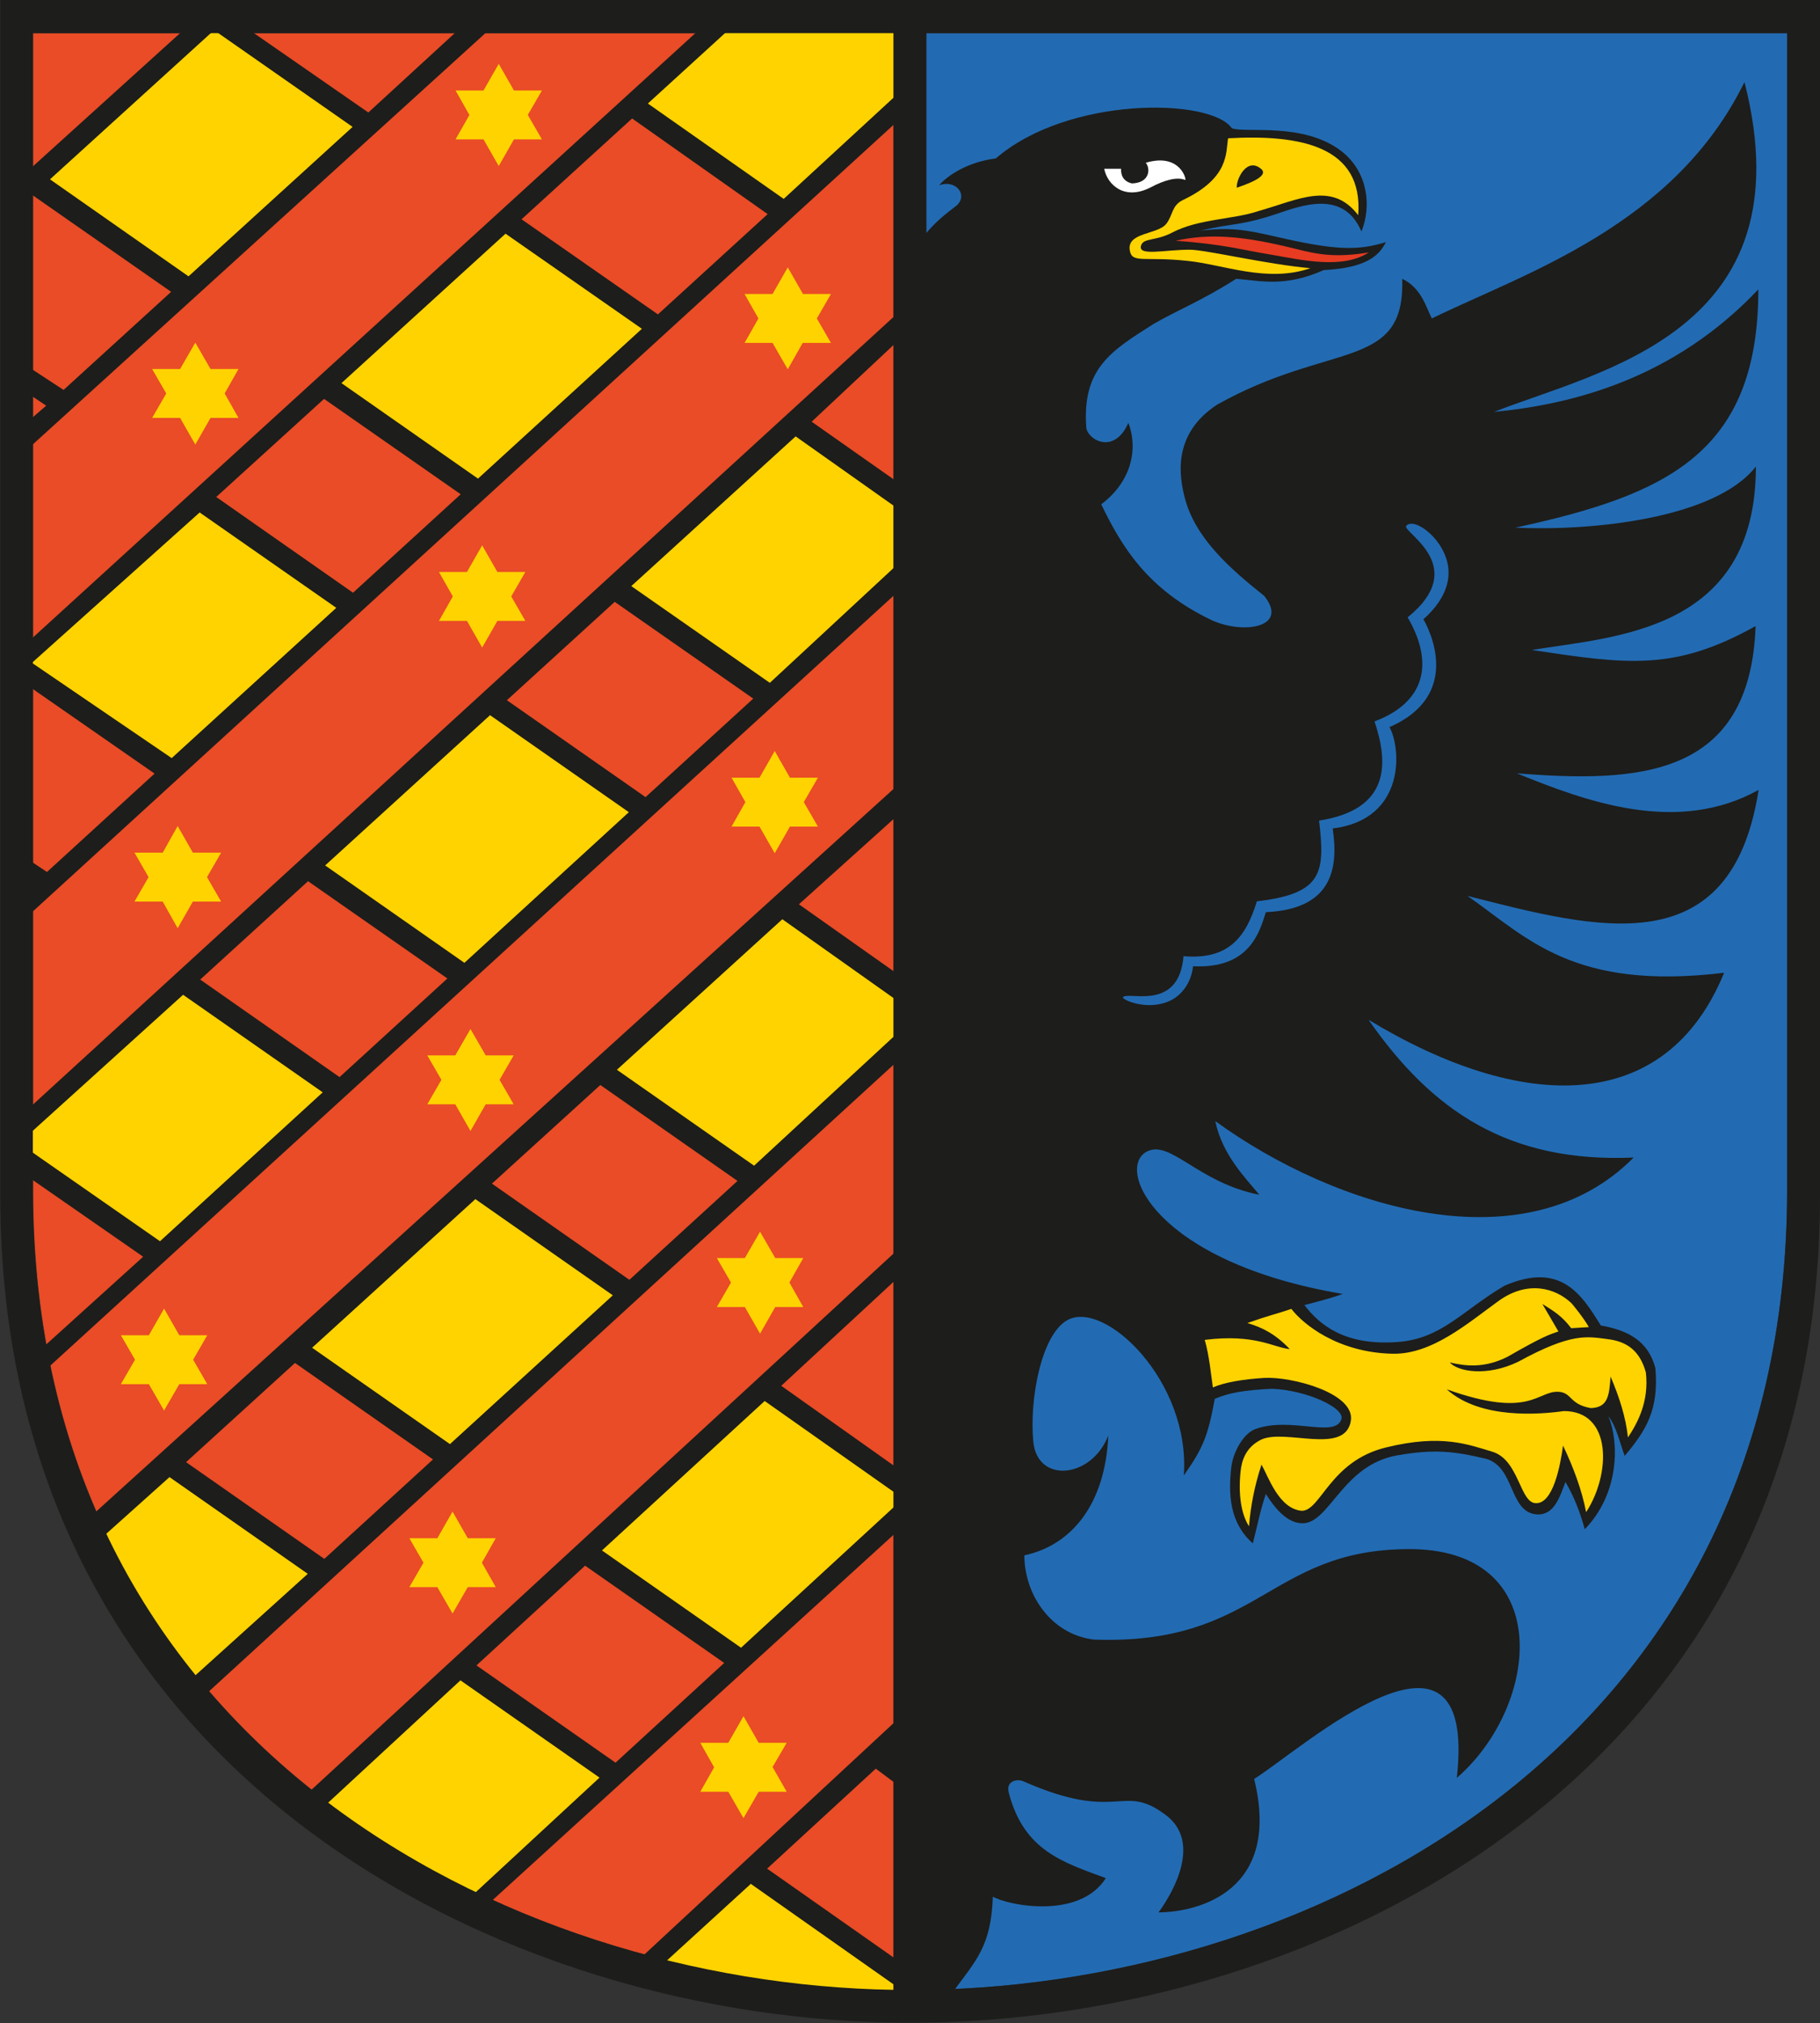
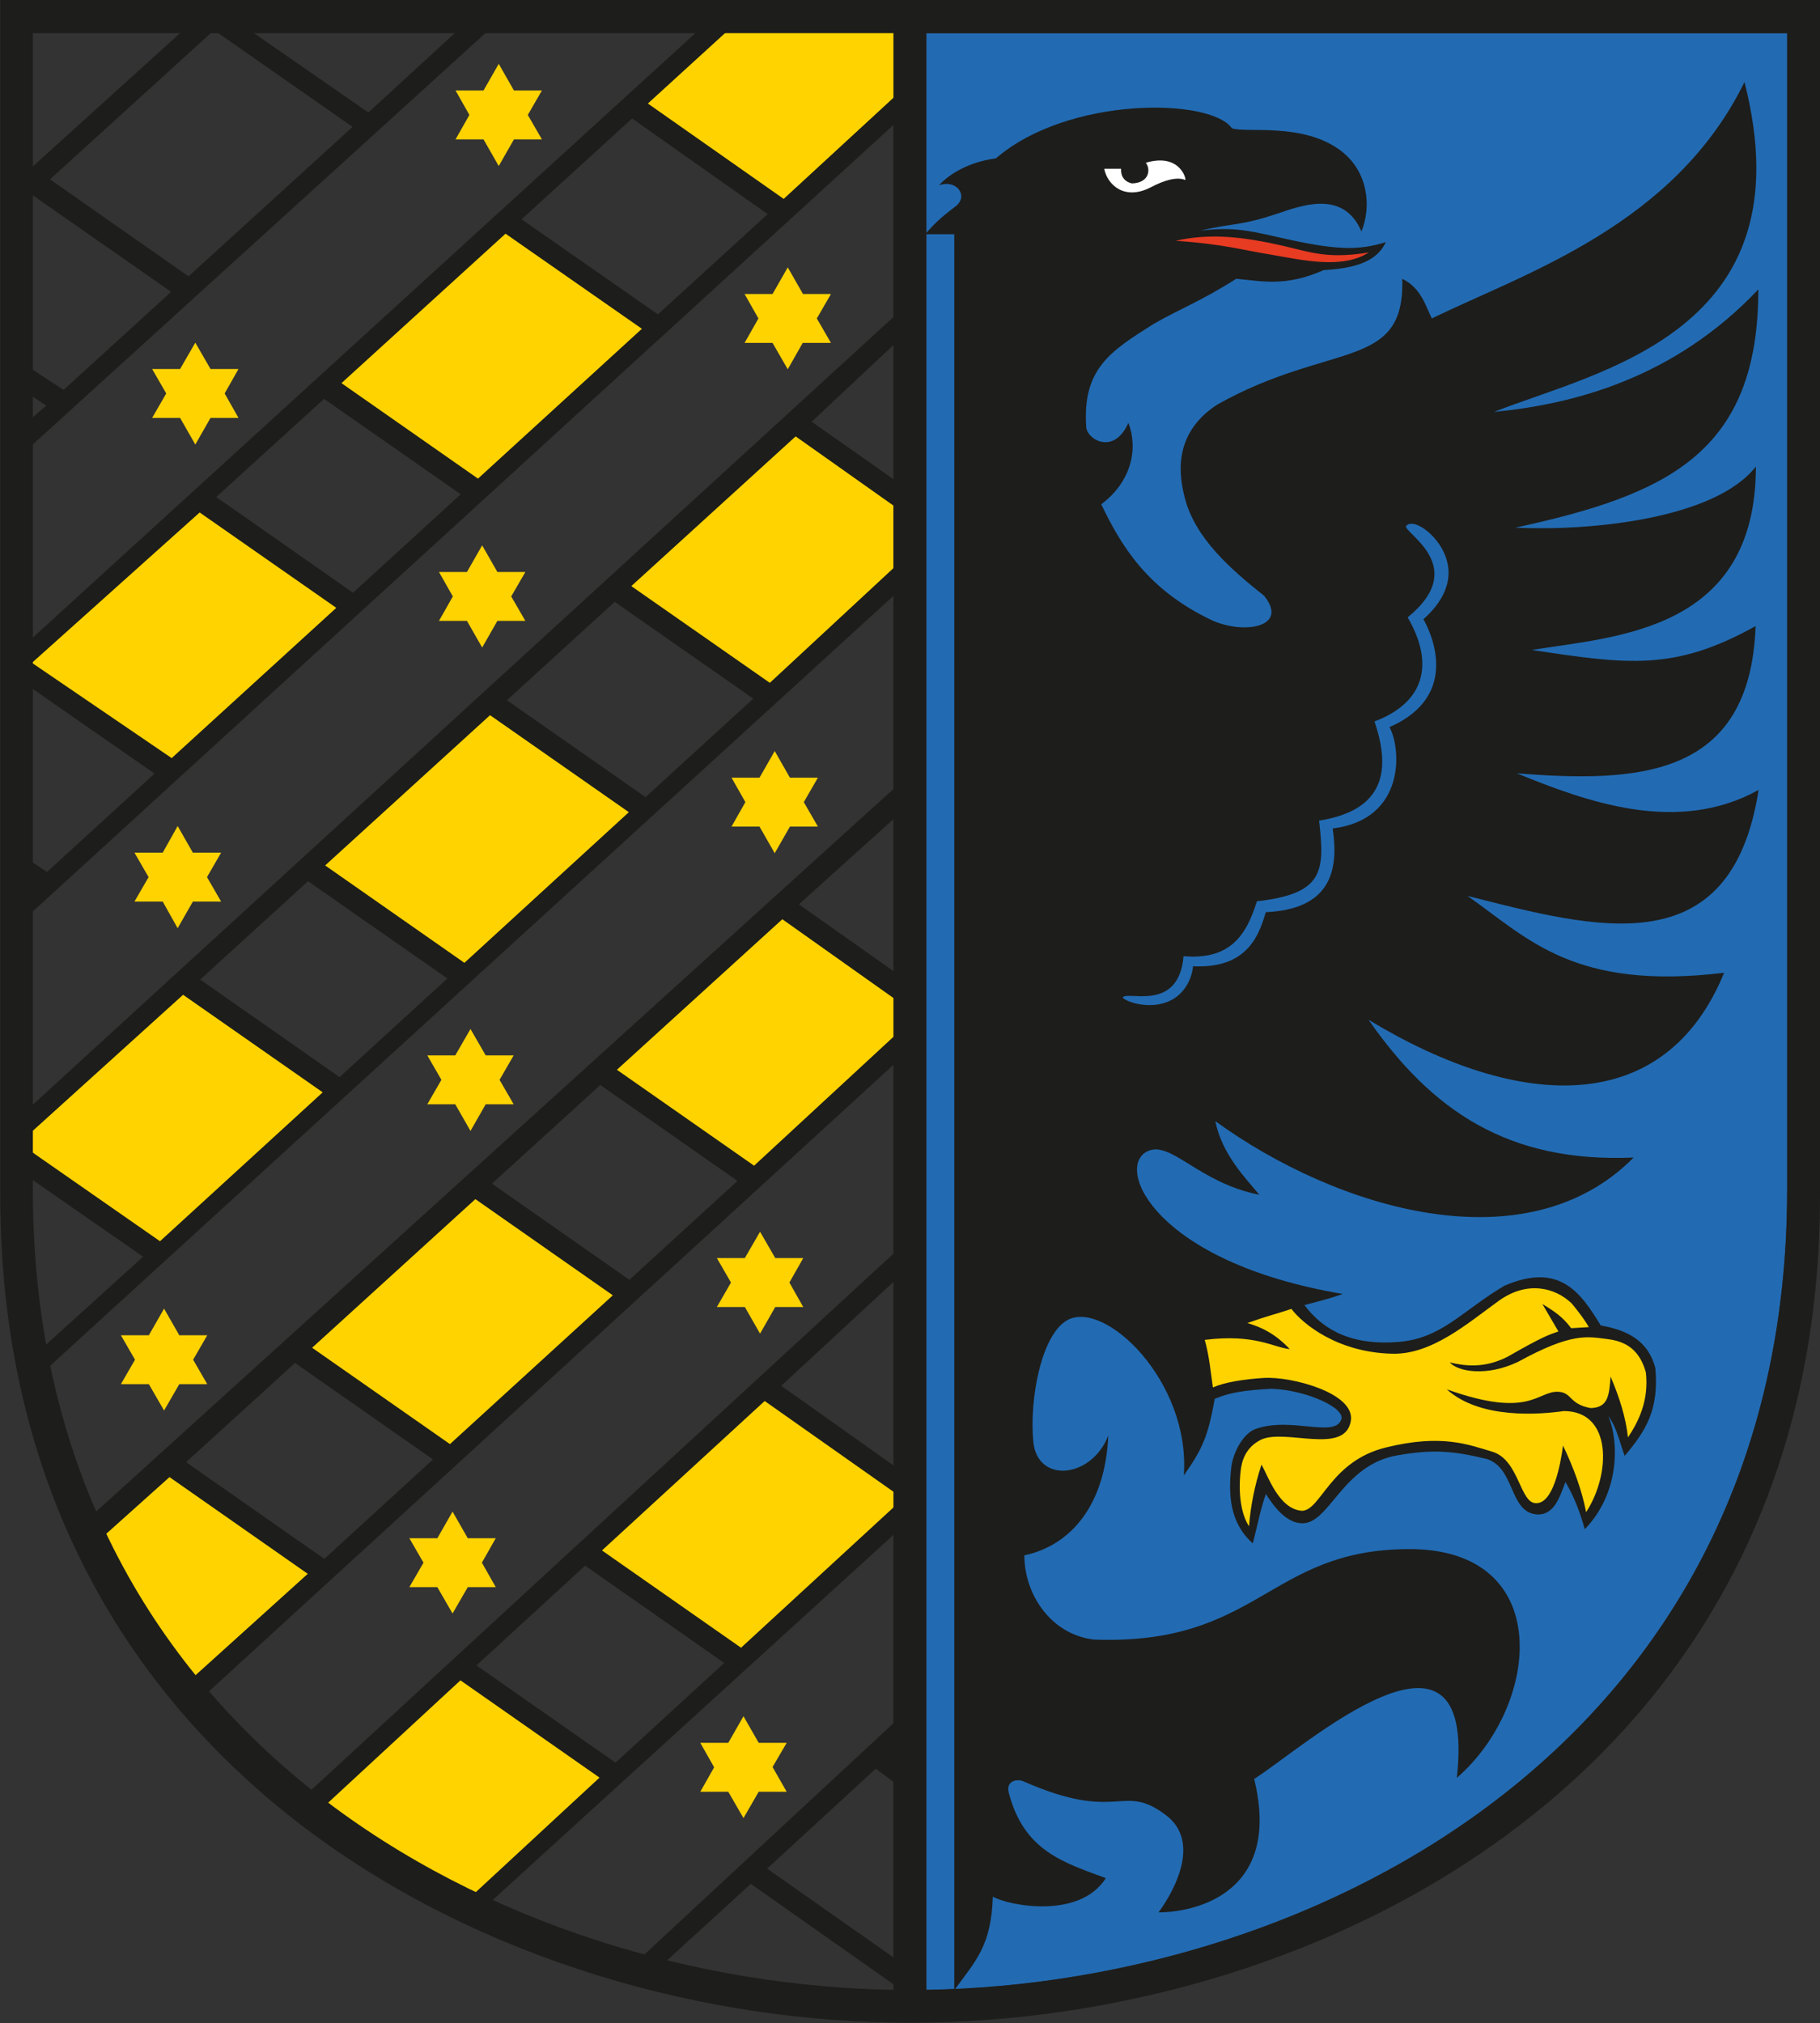
<svg xmlns="http://www.w3.org/2000/svg" id="Vrstva_2" viewBox="0 0 67 74.46">
  <rect x="0" y="0" width="67" height="74.46" fill="#333333" stroke="none" />
  <defs>
    <style>.cls-1{fill:#e94c26;}.cls-1,.cls-2,.cls-3,.cls-4,.cls-5,.cls-6{fill-rule:evenodd;}.cls-2{fill:#fff;}.cls-7{clip-path:url(#clippath-1);}.cls-3{fill:#1d1d1b;}.cls-8{clip-path:url(#clippath);}.cls-4{fill:#e73b22;}.cls-9{fill:none;}.cls-5{fill:#ffd300;}.cls-6{fill:#226bb3;}</style>
    <clipPath id="clippath">
      <rect class="cls-9" width="67" height="74.46" />
    </clipPath>
    <clipPath id="clippath-1">
      <rect class="cls-9" y="0" width="67" height="74.46" />
    </clipPath>
  </defs>
  <g id="Vrstva_1-2">
    <g id="Prostějov">
      <g class="cls-8">
        <g class="cls-7">
-           <path class="cls-1" d="m32.9,73.23c-14.26-.23-31.67-9.1-31.68-29.42V1.22s31.68,0,31.68,0v72.01Z" />
          <path class="cls-6" d="m34.1,1.22h31.69v42.59c-.01,20.33-17.35,29.2-31.69,29.42V1.22Z" />
-           <path class="cls-3" d="m34.06,8.62c.4-.47.69-.7,1.16-1.06.43-.39-.04-.97-.65-.74.32-.37,1.06-.86,2.09-.99,2.65-2.29,7.89-2.24,8.69-1.11.49.19,2.64-.24,4.04.85.96.75,1.11,2,.73,2.95-.61-1.42-1.95-1.05-2.94-.71-1.54.53-1.75.38-2.99.68,1.09-.13,1.65-.04,2.78.22,2.2.51,3.02.52,4.05.2-.25.5-.72.95-2.29,1.03-1.42.63-2.28.4-3.22.32-1.31.83-2.06,1.1-3.04,1.66-1.56.99-2.64,1.63-2.48,3.82.05.44,1.02,1.02,1.55-.18.36.94.13,2.15-1,3,.75,1.55,1.7,3.14,4.08,4.27,1.18.53,2.84.25,1.92-.9-1.23-.98-2.55-2.12-2.93-3.63-.18-.72-.49-2.31,1.2-3.41,4.17-2.34,6.92-1.23,6.81-4.63.71.34.88,1.05,1.09,1.46,3.45-1.68,8.92-3.42,11.51-8.7,2.36,9.23-5.44,10.64-9.22,12.14,2.88-.28,6.61-1.21,9.73-4.51,0,6.05-3.41,7.57-8.95,8.77,2.78.13,7.35-.32,8.86-2.25,0,6.07-5.15,6.25-8.25,6.75,3.52.53,5.25.79,8.24-.88-.2,5.6-4.34,5.77-8.79,5.42,2.53,1.03,5.9,2.28,8.9.61-1.01,6.47-5.93,5.12-10.72,3.9,2.21,1.54,3.89,3.5,9.45,2.83-2.15,5.26-7.44,5.15-13.09,1.73,2.33,3.34,5.13,5.27,9.76,5.07-3.97,4.01-10.95,1.89-15.4-1.34.25,1.24,1.13,2.11,1.62,2.71-2.27-.45-3.27-2.04-4.14-1.59-1.17.61.3,4.07,7.21,5.24-.47.17-.96.29-1.41.41.55.72,1.48,1.5,3.41,1.36,1.64-.11,2.4-1.16,3.95-2.07,2.07-.9,2.84.31,3.55,1.46,1.02.18,1.75.58,2.01,1.57.13,1.51-.32,2.27-1.13,3.23-.17-.45-.3-1.08-.6-1.46.39.92.43,2.82-.87,4.16-.16-.58-.37-1.16-.71-1.74-.22.57-.42,1.26-1.1,1.19-.98-.13-.76-1.72-1.81-2.04-1.18-.28-1.91-.37-3.28-.13-2.02.35-2.49,2.5-3.49,2.5-.56,0-1.01-.54-1.35-1.08-.21.61-.32,1.21-.48,1.82-.85-.75-.91-1.8-.79-2.82.06-.5.42-1.22.89-1.39,1.31-.47,2.93.35,3.16-.36.14-.41-1.27-1.07-2.56-1.12-1,.05-1.56.14-2.1.37-.25,1.35-.42,1.8-1.14,2.82.25-3.46-2.9-6.47-4.28-5.72-.97.53-1.41,2.93-1.26,4.48s2.15,1.35,2.76-.23c-.11,2.54-1.36,4.04-3.09,4.41,0,1.43.97,2.91,2.56,3.1,6.07.22,6.41-3.3,11.56-3.33,5.44-.04,4.89,5.74,1.8,8.42.77-6.88-5.71-1.06-7.46.04,1.01,4.12-2.04,4.9-3.52,4.91.67-.92,1.52-2.64.27-3.58-1.63-1.23-1.71.32-5.26-1.25-.18-.08-.65-.04-.52.44.56,2.12,1.98,2.54,3.57,3.13-.99,1.55-3.64.99-4.16.68-.06,1.8-.61,2.34-1.42,3.44l-1.11.02V8.62Zm7.27,28.07c-.03.12,1,.55,1.82.1.38-.21.71-.65.77-1.23,2.06.1,2.44-1.22,2.68-1.99,2.4-.11,2.69-1.55,2.46-3.08,2.73-.34,2.51-3,2.09-3.73,2.7-1.18,1.47-3.59,1.25-3.97.96-.85.94-1.59.92-1.85-.09-1.07-1.25-1.93-1.55-1.59-.19.22,2.39,1.47.05,3.37.99,1.7.64,3.13-1.22,3.83.51,1.51.6,3.24-2.04,3.65.22,1.9.15,2.69-2.29,2.97-.4,1.3-1.02,2.16-2.7,2.02-.18,2.12-2.15,1.23-2.24,1.53" />
+           <path class="cls-3" d="m34.06,8.62c.4-.47.69-.7,1.16-1.06.43-.39-.04-.97-.65-.74.32-.37,1.06-.86,2.09-.99,2.65-2.29,7.89-2.24,8.69-1.11.49.19,2.64-.24,4.04.85.96.75,1.11,2,.73,2.95-.61-1.42-1.95-1.05-2.94-.71-1.54.53-1.75.38-2.99.68,1.09-.13,1.65-.04,2.78.22,2.2.51,3.02.52,4.05.2-.25.5-.72.95-2.29,1.03-1.42.63-2.28.4-3.22.32-1.31.83-2.06,1.1-3.04,1.66-1.56.99-2.64,1.63-2.48,3.82.05.44,1.02,1.02,1.55-.18.36.94.13,2.15-1,3,.75,1.55,1.7,3.14,4.08,4.27,1.18.53,2.84.25,1.92-.9-1.23-.98-2.55-2.12-2.93-3.63-.18-.72-.49-2.31,1.2-3.41,4.17-2.34,6.92-1.23,6.81-4.63.71.34.88,1.05,1.09,1.46,3.45-1.68,8.92-3.42,11.51-8.7,2.36,9.23-5.44,10.64-9.22,12.14,2.88-.28,6.61-1.21,9.73-4.51,0,6.05-3.41,7.57-8.95,8.77,2.78.13,7.35-.32,8.86-2.25,0,6.07-5.15,6.25-8.25,6.75,3.52.53,5.25.79,8.24-.88-.2,5.6-4.34,5.77-8.79,5.42,2.53,1.03,5.9,2.28,8.9.61-1.01,6.47-5.93,5.12-10.72,3.9,2.21,1.54,3.89,3.5,9.45,2.83-2.15,5.26-7.44,5.15-13.09,1.73,2.33,3.34,5.13,5.27,9.76,5.07-3.97,4.01-10.95,1.89-15.4-1.34.25,1.24,1.13,2.11,1.62,2.71-2.27-.45-3.27-2.04-4.14-1.59-1.17.61.3,4.07,7.21,5.24-.47.17-.96.29-1.41.41.55.72,1.48,1.5,3.41,1.36,1.64-.11,2.4-1.16,3.95-2.07,2.07-.9,2.84.31,3.55,1.46,1.02.18,1.75.58,2.01,1.57.13,1.51-.32,2.27-1.13,3.23-.17-.45-.3-1.08-.6-1.46.39.92.43,2.82-.87,4.16-.16-.58-.37-1.16-.71-1.74-.22.57-.42,1.26-1.1,1.19-.98-.13-.76-1.72-1.81-2.04-1.18-.28-1.91-.37-3.28-.13-2.02.35-2.49,2.5-3.49,2.5-.56,0-1.01-.54-1.35-1.08-.21.61-.32,1.21-.48,1.82-.85-.75-.91-1.8-.79-2.82.06-.5.42-1.22.89-1.39,1.31-.47,2.93.35,3.16-.36.14-.41-1.27-1.07-2.56-1.12-1,.05-1.56.14-2.1.37-.25,1.35-.42,1.8-1.14,2.82.25-3.46-2.9-6.47-4.28-5.72-.97.53-1.41,2.93-1.26,4.48s2.15,1.35,2.76-.23c-.11,2.54-1.36,4.04-3.09,4.41,0,1.43.97,2.91,2.56,3.1,6.07.22,6.41-3.3,11.56-3.33,5.44-.04,4.89,5.74,1.8,8.42.77-6.88-5.71-1.06-7.46.04,1.01,4.12-2.04,4.9-3.52,4.91.67-.92,1.52-2.64.27-3.58-1.63-1.23-1.71.32-5.26-1.25-.18-.08-.65-.04-.52.44.56,2.12,1.98,2.54,3.57,3.13-.99,1.55-3.64.99-4.16.68-.06,1.8-.61,2.34-1.42,3.44V8.62Zm7.27,28.07c-.03.12,1,.55,1.82.1.38-.21.71-.65.77-1.23,2.06.1,2.44-1.22,2.68-1.99,2.4-.11,2.69-1.55,2.46-3.08,2.73-.34,2.51-3,2.09-3.73,2.7-1.18,1.47-3.59,1.25-3.97.96-.85.94-1.59.92-1.85-.09-1.07-1.25-1.93-1.55-1.59-.19.22,2.39,1.47.05,3.37.99,1.7.64,3.13-1.22,3.83.51,1.51.6,3.24-2.04,3.65.22,1.9.15,2.69-2.29,2.97-.4,1.3-1.02,2.16-2.7,2.02-.18,2.12-2.15,1.23-2.24,1.53" />
          <polygon class="cls-5" points="16.55 53.38 22.83 47.65 17.48 43.91 11.18 49.63 16.55 53.38" />
          <polygon class="cls-5" points="17.07 35.68 23.38 29.89 17.98 26.11 11.66 31.89 17.07 35.68" />
          <polygon class="cls-5" points="17.62 17.9 23.86 12.14 18.47 8.39 12.23 14.14 17.62 17.9" />
          <polygon class="cls-5" points="6.39 28.11 12.66 22.46 7.3 18.65 .86 24.38 6.39 28.11" />
          <polygon class="cls-5" points="1.11 42.49 1.06 41.57 6.81 36.36 12.07 40.2 5.84 45.84 1.11 42.49" />
          <path class="cls-5" d="m6.97,62.11c-1.29-1.52-2.74-3.54-3.63-5.43l2.92-2.6,5.34,3.85-4.63,4.19Z" />
          <path class="cls-5" d="m17.36,69.98c-1.94-.94-4.06-2.2-5.7-3.48l5.35-4.95,5.4,3.78-5.05,4.65Z" />
-           <path class="cls-5" d="m32.9,72.79v.54c-3-.02-6.22-.3-8.9-.91l3.75-3.43,5.15,3.79Z" />
          <polygon class="cls-5" points="32.98 54.79 33.1 55.52 27.26 60.88 21.78 57.09 28.05 51.31 32.98 54.79" />
          <polygon class="cls-5" points="32.94 36.61 32.94 38.27 27.62 43.19 22.49 39.41 28.7 33.59 32.94 36.61" />
          <polygon class="cls-5" points="32.9 18.48 32.9 20.99 28.24 25.34 23.03 21.53 29.16 15.77 32.9 18.48" />
          <polygon class="cls-5" points="26.64 1 32.94 1 32.94 3.75 28.72 7.57 23.56 3.9 26.64 1" />
-           <polygon class="cls-5" points="1.46 6.68 7.05 10.45 13.37 4.63 7.79 .87 1.46 6.68" />
          <path class="cls-3" d="m23.43,72.21l.88.16,3.33-3.04,5.27,3.71v-.99l-4.67-3.28,4-3.68.67.5v-2.19l-9.49,8.81Zm-12.25-6.08l21.74-20.02v1.04l-4.16,3.85,4.16,2.95v.97l-4.77-3.36-5.99,5.5,5.12,3.58,5.64-5.19v1.01l-14.92,13.59c-.22-.09-.41-.2-.62-.29l4.69-4.34-5.12-3.58-5.17,4.78c-.23-.18-.37-.31-.6-.5m21.74-37.1v1.1l-3.51,3.16,3.51,2.48v.99l-4.12-2.92-6.09,5.54,5.05,3.53,5.16-4.77v1.03L7.36,62.55c-.16-.2-.32-.39-.46-.63l4.43-4-5.09-3.56-2.79,2.5c-.18-.22-.3-.51-.31-.87l29.77-26.97ZM1.52,50.56l31.39-28.65v-1.02l-4.57,4.24-5.1-3.56,6.05-5.51,3.62,2.56v-.97l-3.03-2.13,3.03-2.84v-1.03L1.18,40.68v.96l5.56-5.03,5.14,3.59-5.99,5.48-4.71-3.28v1.01l4.09,2.84-3.88,3.51c-.01.32.02.6.14.81m-.34-18.83v1.82L32.91,4.58v-1l-4.06,3.74-5-3.51,2.97-2.71h-1.09L1.18,23.49v.9l6.17-5.53,5.03,3.51-6.06,5.53-5.15-3.51v.94l4.52,3.14-3.96,3.62-.56-.37ZM7.88,1.11h1.31l4.37,3.03,3.3-3.03h1.13L1.18,16.38v-1l.52-.45-.52-.35v-.99l1.16.76,3.96-3.61L1.18,7.17v-1.02L6.75,1.11h1.13S1.84,6.6,1.84,6.6l5.1,3.57,6.04-5.5L7.88,1.11Zm5.12,20.7l3.96-3.62-5.03-3.51-3.97,3.61,5.03,3.52Zm4.59-4.19l6.04-5.52-5.02-3.5-6.04,5.5,5.02,3.51Zm10.67-9.74l-4.99-3.52-4.07,3.71,5.02,3.5,4.04-3.69Zm-11.17,27.56l6.06-5.55-5.11-3.57-6.07,5.53,5.12,3.58Zm6.67-6.1l3.97-3.63-5.1-3.56-3.97,3.62,5.11,3.57Zm-11.26,10.3l3.97-3.63-5.13-3.58-3.97,3.62,5.13,3.59Zm4.06,13.51l6-5.48-5.06-3.54-6.01,5.47,5.08,3.55Zm6.61-6.05l3.98-3.64-5.05-3.53-3.99,3.63,5.06,3.54Zm-.51,17.77l4-3.67-5.12-3.58-4,3.67,5.12,3.58Zm-10.72-7.5l4-3.66-5.08-3.55-4.01,3.65,5.09,3.56Z" />
          <path class="cls-5" d="m59.16,49.28c.73.08,1.21.43,1.43,1.23.12,1.07-.3,1.85-.66,2.39-.08-.75-.32-1.49-.64-2.24-.05.72-.1,1.14-.73,1.16-.8-.14-.68-.57-1.19-.6-.78-.04-1.03,1.01-4.11-.09,1.24,1.12,3.46.92,4.31.8,1.79,0,1.73,2.33.82,3.72-.16-.82-.46-1.63-.85-2.45-.1.76-.37,2.13-.99,2.12-.6.01-.62-1.58-1.6-1.89-.88-.26-1.87-.67-3.93-.16-2.06.5-2.4,2.34-3.1,2.33-.84-.07-1.23-1.26-1.48-1.7-.25.76-.4,1.51-.46,2.27-.29-.44-.4-1.19-.31-2.02.04-.4.19-.88.74-1.16.88-.44,3.12.59,3.32-.71.15-1.02-2.2-1.63-3.2-1.57-.77.05-1.44.16-1.88.35-.07-.47-.13-1.16-.3-1.75,1.86-.23,2.52.28,3.13.34-.53-.56-1.02-.8-1.56-.96.79-.28,1.06-.33,1.62-.52.41.54,1.69,1.61,3.73,1.65,1.44.03,2.76-1.12,3.88-1.93,1.08-.79,2.11-.49,2.7.07.03.03.45.54.64.88l-.65.04c-.33-.44-.64-.63-1.06-.89l.59,1.01c-.35.12-.58.19-1.87.93-.87.44-1.57.34-2.13.21.3.34,1.36.53,2.51-.02,1.99-1.09,2.55-.93,3.29-.84" />
-           <path class="cls-5" d="m50,7.92c-.97-1.27-2.22-.56-3.68-.15-.92.31-2.2.28-3.17.79-.63.33-1.08.18-1.15.5-.08.37.88.13,1.8.13.58,0,2.84.54,4.44.68-1.6.55-3.21-.14-4.53-.27-1.6-.17-2.04.11-2.12-.39-.11-.67,1.04-.57,1.35-.98.24-.31.19-.67.61-.87,1.72-.82,1.57-1.75,1.66-2.27,2.66-.15,4.98.29,4.79,2.82" />
          <path class="cls-3" d="m45.53,6.91c-.03-.3.37-1.15.9-.69.32.28-.6.58-.9.69" />
          <path class="cls-4" d="m43.28,8.86c1.26-.28,2.49-.18,4.38.29.86.22,1.51.34,2.73.14-.98.63-2.45.28-3.61.08-1.16-.19-1.72-.38-3.5-.51" />
          <path class="cls-2" d="m43.62,6.62c-.29-.12-.76.01-1.25.27-.98.51-1.61-.1-1.72-.68h.62c-.01.21.06.46.4.54.66-.02.69-.54.51-.76,1.28-.38,1.51.65,1.45.63" />
          <path class="cls-3" d="m0,0h67v44.02c-.01,21.31-18.5,30.44-33.5,30.42C18.6,74.46.02,65.33.01,44.02V0Zm32.89,73.23c-14.26-.23-31.67-9.1-31.68-29.42V1.22s31.68,0,31.68,0v72.01ZM34.1,1.22h31.69v42.59c-.01,20.33-17.35,29.2-31.69,29.42V1.22Z" />
          <polygon class="cls-5" points="18.36 6.11 17.8 5.13 16.77 5.13 17.28 4.23 16.77 3.33 17.8 3.33 18.36 2.35 18.92 3.33 19.95 3.33 19.43 4.23 19.95 5.13 18.92 5.13 18.36 6.11" />
          <polygon class="cls-5" points="7.19 16.36 6.63 15.38 5.6 15.38 6.12 14.48 5.6 13.58 6.63 13.58 7.19 12.61 7.75 13.58 8.78 13.58 8.27 14.48 8.78 15.38 7.75 15.38 7.19 16.36" />
          <polygon class="cls-5" points="17.75 23.83 17.19 22.85 16.16 22.85 16.67 21.95 16.16 21.05 17.19 21.05 17.75 20.07 18.31 21.05 19.34 21.05 18.82 21.95 19.34 22.85 18.31 22.85 17.75 23.83" />
          <polygon class="cls-5" points="17.32 41.62 16.76 40.64 15.73 40.64 16.25 39.74 15.73 38.84 16.76 38.84 17.32 37.87 17.88 38.84 18.91 38.84 18.39 39.74 18.91 40.64 17.88 40.64 17.32 41.62" />
          <polygon class="cls-5" points="16.66 59.38 16.1 58.41 15.07 58.41 15.59 57.51 15.07 56.61 16.1 56.61 16.66 55.63 17.22 56.61 18.25 56.61 17.74 57.51 18.25 58.41 17.22 58.41 16.66 59.38" />
          <polygon class="cls-5" points="6.04 51.91 5.48 50.94 4.45 50.94 4.97 50.04 4.45 49.14 5.48 49.14 6.04 48.16 6.6 49.14 7.63 49.14 7.11 50.04 7.63 50.94 6.6 50.94 6.04 51.91" />
          <polygon class="cls-5" points="29 13.59 28.44 12.62 27.41 12.62 27.92 11.72 27.41 10.82 28.44 10.82 29 9.84 29.56 10.82 30.59 10.82 30.07 11.72 30.59 12.62 29.55 12.62 29 13.59" />
          <polygon class="cls-5" points="6.54 34.16 5.99 33.18 4.95 33.18 5.47 32.28 4.95 31.38 5.99 31.38 6.54 30.4 7.1 31.38 8.14 31.38 7.62 32.28 8.14 33.18 7.1 33.18 6.54 34.16" />
          <polygon class="cls-5" points="28.52 31.4 27.96 30.42 26.93 30.42 27.44 29.52 26.93 28.62 27.96 28.62 28.52 27.64 29.08 28.62 30.11 28.62 29.59 29.52 30.11 30.42 29.08 30.42 28.52 31.4" />
          <polygon class="cls-5" points="27.98 49.08 27.42 48.1 26.39 48.1 26.91 47.2 26.39 46.3 27.42 46.3 27.98 45.33 28.54 46.3 29.57 46.3 29.06 47.2 29.57 48.1 28.54 48.1 27.98 49.08" />
          <polygon class="cls-5" points="27.37 66.91 26.81 65.94 25.78 65.94 26.29 65.04 25.78 64.14 26.81 64.14 27.37 63.16 27.93 64.14 28.96 64.14 28.44 65.03 28.96 65.94 27.93 65.94 27.37 66.91" />
        </g>
      </g>
    </g>
  </g>
</svg>